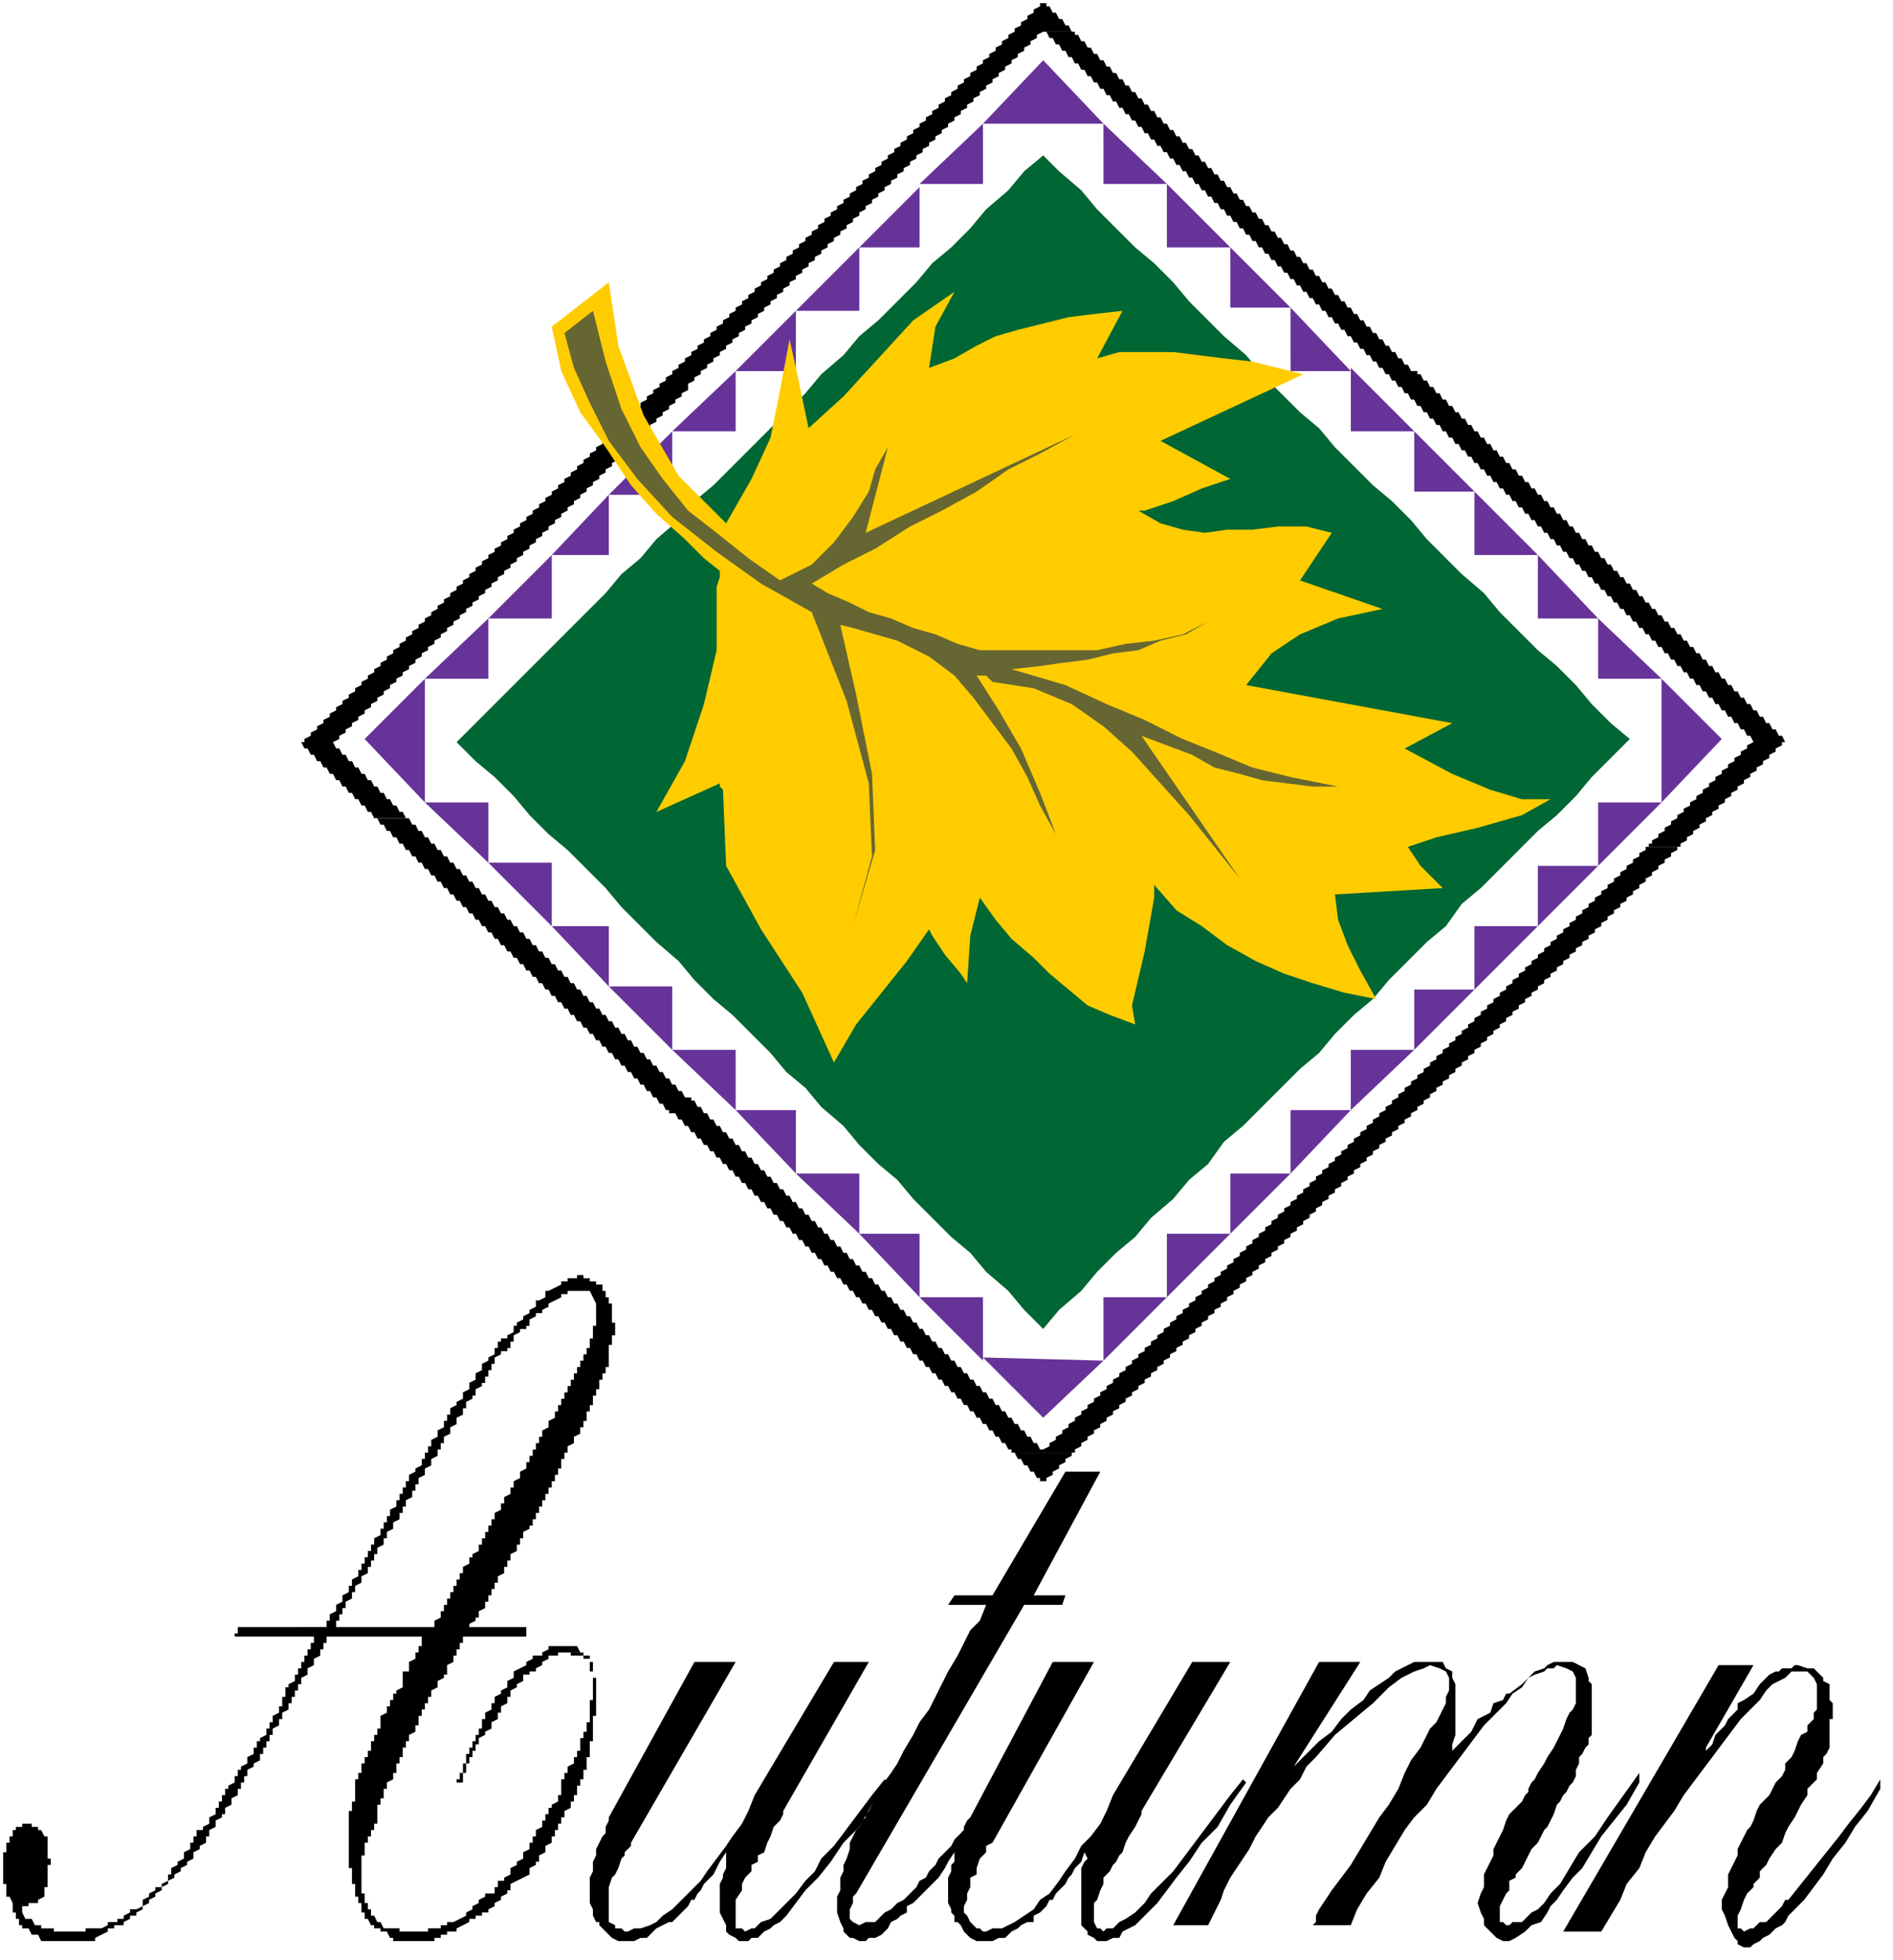
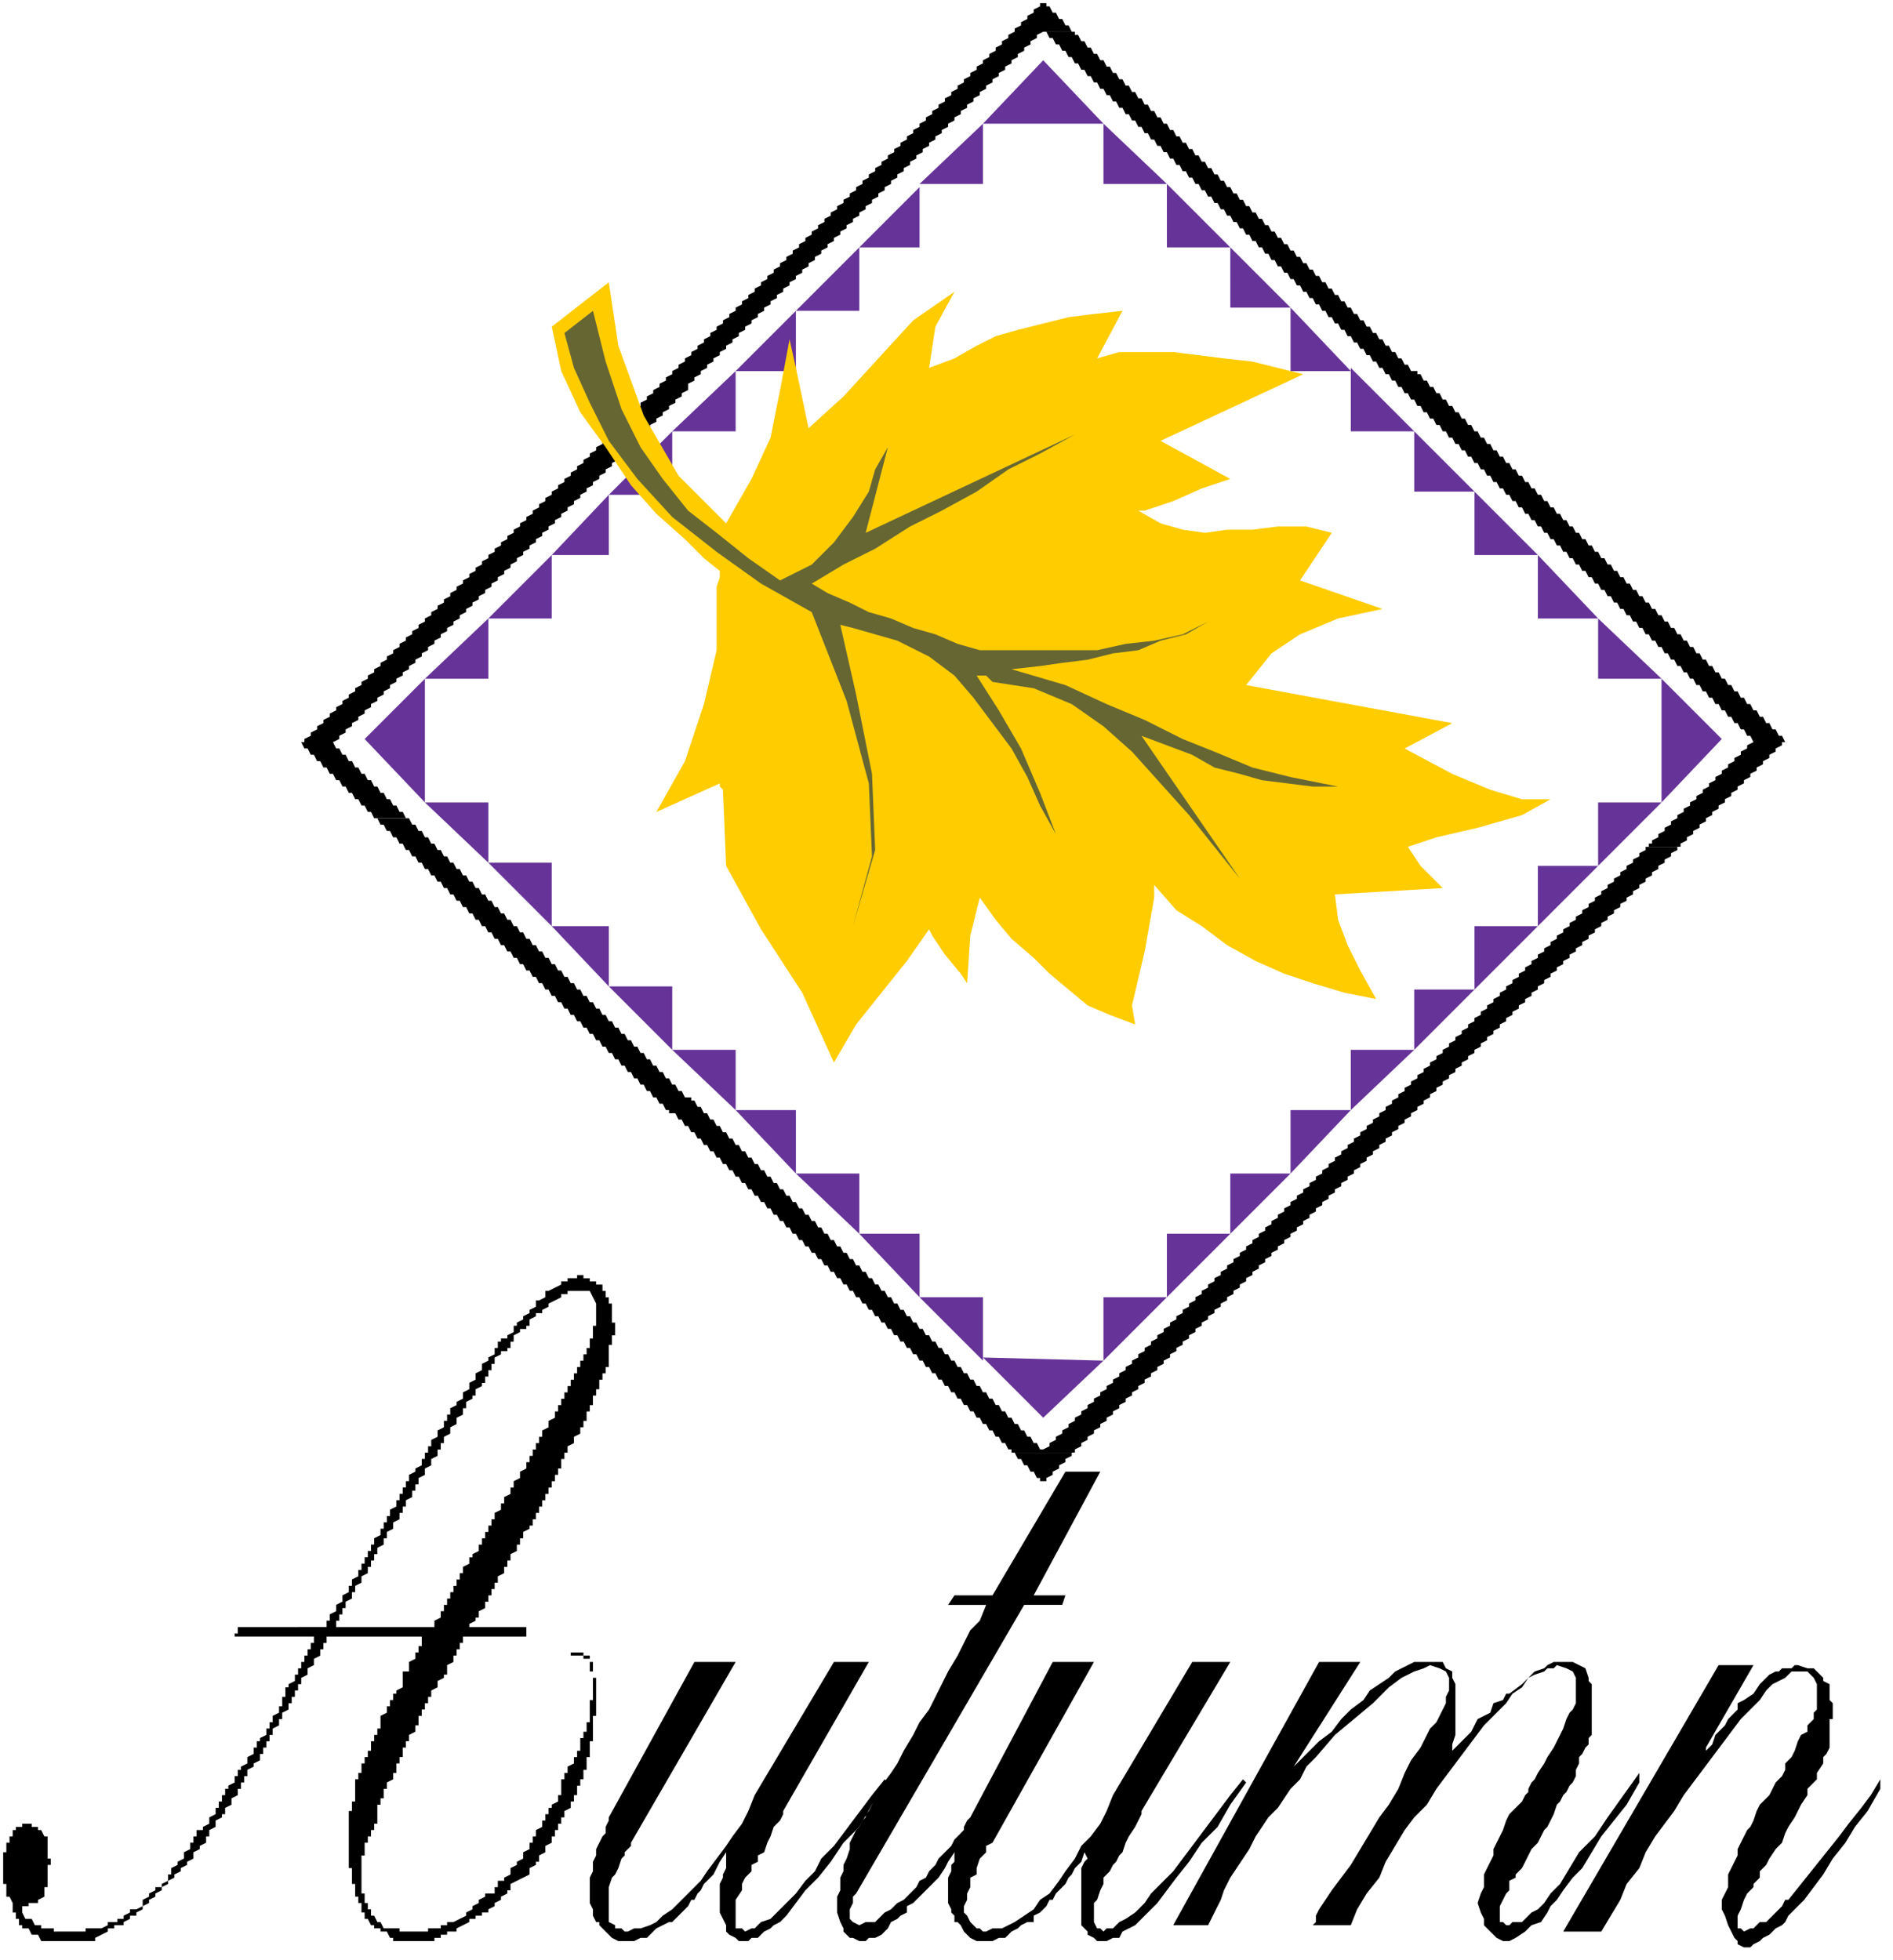
<svg xmlns="http://www.w3.org/2000/svg" fill-rule="evenodd" height="197.733" preserveAspectRatio="none" stroke-linecap="round" viewBox="0 0 597 618" width="191">
  <style>.pen1{stroke:none}.brush1{fill:#000}</style>
  <path class="pen1 brush1" d="M182 402v1h-3v1h-2v1l-2 1-2 1h-1v2l-2 1h-1v2l-2 1v1l-2 1v1l-2 1v1h-1v2l-2 1v1h-2v1h-1v2h-1v2l-2 1v1l-2 1v2l-2 1v2l-2 1v2l-2 1v2l-2 1v1l-2 1v2h-1v2h-1v2l-2 1v2l-2 1v2h-1v2h-1v2h-1v2l-2 1v1l-2 1v2h-1v2h-1v2h-1v2h-1v2l-2 1v2h-1v2h-1v2h-1v2l-2 1v2h-1v2h-1v2h-1v2h-1v2h-1v2l-2 1v2h-1v2l-2 1v2l-2 1v2l-2 1v2h-1v2H75v2h-1v1h25v2h-1v2h-1v2h-1v2h-1v2h-1v2h-1v2l-2 1v1h-1v3h-1v3h-1v2l-2 1v2h-1v2h-1v2l-2 1v1h-1v2h-1v2l-2 1v2l-2 1v1h-1v2h-1v2l-2 1v1h-1v2h-1v2h-1v2h-1v2l-2 1v2l-2 1v1h-2v2h-1v2h-1v2l-2 1v2l-2 1v1l-2 1v2h-1v2l-2 1v1h-2v1l-2 1v1l-2 1v2l-2 1h-2v1l-2 1v1h-2v1h-3v1l-2 1h-5v1H17v-1h-4v-1h-2l-1-2H8l-1-2v-2h2v-1h3v-1l2-1v-3h1v-7h1v-2h-1v-7h-1l-1-2h-1v-1h-2v-1H7v1H5v1H4v2H3v2H2v3H1v10h1v4h1l1 2v3h1v2h1v2h1v1h2l1 2h2l1 2h17v-1l2-1 2-1v-1h2v-1h3v-1l2-1v-1h2v-1l2-1v-1l2-1v-1l2-1v-1l2-1v-1l2-1v-1l2-1v-1l2-1v-1l2-1v-1l2-1v-2l2-1v-1l2-1v-2h1v-2l2-1v-2l2-1v-1h1v-2l2-1v-2l2-1v-2h1v-2h1v-2h1v-2l2-1v-1l2-1v-2h1v-2h1v-2h1v-2h1v-2l2-1v-2h1v-2l2-1v-2h1v-2h1v-2h1v-2h1v-2l2-1v-2l2-1v-2l2-1v-2h1v-2h1v-2h63v-3h-18v-1l2-1v-1h1v-2l2-1v-2h1v-2h1v-2h1v-2h1v-2l2-1v-2h1v-2h1v-2l2-1v-2h1v-2h1v-2l2-1v-1h1v-2h1v-2h1v-2h1v-2h1v-2h1v-2h1v-2h1v-2h1v-2h1v-3h1v-2h1v-2l2-1v-2l2-1v-2h1v-2h1v-3h1v-2h1v-3h1v-2h1v-3h1v-2h1v-2h1v-7h1v-3h1v-4h-1v-6h-1v-2h-1v-2h-5l1 2 1 2v7h-1v4h-1v3h-1v2h-1v2h-1v2h-1v2h-1v2h-1v2h-1v2h-1v2h-1v2h-1v2h-1v2l-2 1v2l-2 1v2h-1v2h-1v2h-1v2h-1v2h-1v2l-2 1v2l-2 1v2h-1v2l-2 1v2h-1v2l-2 1v2h-1v2h-1v2h-1v2h-1v2h-1v2l-2 1v1h-1v2l-2 1v2h-1v2h-1v2h-1v2h-1v2h-1v2h-1v2h-1v2l-2 1v2h-31v-2h1v-2h1v-2h1v-2l2-1v-2h1v-2l2-1v-2l2-1v-2h1v-2h1v-2h1v-2l2-1v-2h1v-2l2-1v-2l2-1v-2h1v-2h1v-2l2-1v-2h1v-2h1v-2l2-1v-2l2-1v-2l2-1v-2h1v-2h1v-2l2-1v-2l2-1v-2l2-1v-2h1v-2l2-1v-1h1v-2l2-1v-1h1v-2h1v-2h1v-2h1v-2l2-1v-1h2v-1h1v-2h1v-2l2-1v-1h2v-1h1v-2l2-1v-1h2v-1l2-1v-1l2-1 2-1v-1h2v-1h11v-2h-2v-1h-2v-1h-2v-1h-2z" />
  <path class="pen1 brush1" d="M133 516v3h-1v2h-1v2l-2 1v3h-2v5l-2 1v1h-1v2h-1v2h-1v2l-2 1v4h-1v2h-1v2h-1v3h-1v2h-1v2h-1v3h-1v2h-1v7h-1v3h-1v18h1v5h1v4h1v2h1v3h1v2h1l1 2h1v1h2v1h2l1 2h1v1h13v-1h2v-1h2v-1h3v-1l2-1 2-1v-1h2v-1h2v-1h2v-1l2-1v-1l2-1v-1l2-1v-1h1v-2l2-1 2-1 2-1v-2l2-1v-1h1v-2l2-1v-2l2-1v-2h1v-2h1v-2h1v-2h1v-2l2-1v-2h1v-2h1v-3h1v-2h1v-3h1v-4h1v-5h1v-8h1v-12h-1v7h-1v7h-1v3h-1v2h-1v4h-1v2h-1v2l-2 1v2h-1v2h-1v5h-1v2l-2 1v1h-1v2h-1v2h-1v2l-2 1v2h-1v2h-1v2l-2 1v2l-2 1v1l-2 1v2l-2 1v1h-2v2h-1v2h-3v1l-2 1v1l-2 1v1l-2 1v1l-2 1-2 1h-2v1h-2v1h-4v1h-9v-1h-5l-1-2h-1l-1-2h-1v-2h-1v-2h-1v-3h-1v-12h1v-4h1v-2h1v-2h1v-2h1v-6h1v-2h1v-3h1v-2l2-1v-2h1v-3h1v-2h1v-3h1v-2h1v-2l2-1v-2h1v-3h1v-2h1v-2h1v-2h1v-2l2-1v-2l2-1v-1h1v-3l2-1v-2h1v-2h1v-2h1v-2h-13z" />
-   <path class="pen1 brush1" d="M173 519v1l-2 1v1h-3v1l-2 1v1l-2 1-2 1v2l-2 1v2l-2 1v1l-2 1v2h-1v2l-2 1v2h-1v3h-1v2h-1v2h-1v2h-1v2h-1v3h-1v3h-1v2h-1v1h2v-3h1v-3h1v-2h1v-2h1v-2h1v-2l2-1v-1l2-1v-2l2-1v-2h1v-2l2-1v-2h1v-2l2-1v-1l2-1v-2h2v-1h2v-1l2-1v-1l2-1v-1h3v-1h7l-1-2h-9z" />
  <path class="pen1 brush1" d="M180 521v1h4v1h2v-1h-2v-1h-4zm6 3v3h1v-3h-1zm46 0-33 57v1l-2 2v1l-1 1-1 3-1 2-1 1-1 3v11l2 1v1h2l1 1h1l2-1h2l3-1 2-1 2-2 3-2 9-9 2-3 3-4 3-4 2-3 3-4 2-4 2-5 25-42h11l-27 47v1l-1 2-2 2-1 3-1 2-1 3-2 1v2l-2 1v2l-2 2-1 2v2l-2 3v9h2l1 1 2-1h1l2-2 3-1 8-8 3-4 3-3 2-4 4-4 3-4 3-4 3-4 3-4 4-5 1 1-5 7-4 7-5 5-4 6-4 5-4 4-3 4-3 4-2 2-2 1-1 1-2 1-2 2h-2l-1 1h-3l-1-1-2-1-1-1v-2l-1-2-1-2v-9l1-2v-1l1-2v-5l-2 3-1 2-1 2-3 3-1 2-1 1-1 2h-1l-1 2-5 5h-1l-2 1-2 1-3 3h-2l-2 1h-5l-2-1-4-4v-1h-1l-1-2v-2l-1-2v-8l1-2v-3l1-2v-2l1-2 1-2 1-1v-2l1-2v-1l27-49h13z" />
  <path class="pen1 brush1" d="m347 464-21 39h10l-1 3h-12l-53 91-1 1v2l-1 2v3l1 1 2 1 2-1h3l3-3 2-1 2-2 2-1 4-4 1-2 2-1 1-2 2-2 1-2 4-4 1-2 7-7 1-2 1-2 2-2 1-2 1-1 1-2 3-3 1 2-3 3-2 3-2 3-2 4-2 3-7 7-2 3-1 2-2 3-8 8-2 1v2l-2 1-1 1-2 1-1 2-2 2-2 1h-2l-1 1h-2l-2-1h-1l-2-2v-1l-1-2-1-3v-5l1-2v-4l1-2v-2l1-2 1-3v-2l1-2 1-2 1-1 1-2 1-1v-1l1-1 2-4 2-4 3-4 2-3 2-4 3-5 2-4 3-4 2-4 2-4 2-4 3-5 2-4 2-4 3-3 2-5h-12l2-3h12l23-39h11z" />
  <path class="pen1 brush1" d="m345 524-32 57-2 1v2l-2 2-1 3v2l-2 1v3l-1 2v2l-1 2v2l1 1 1 2 2 2h1l1 1h1l2-1h3l2-1 2-1 3-2 3-2 2-3 3-2 3-4 2-3 3-4 2-4 3-3 3-4 2-4 2-5 25-42h12l-28 47v1l-1 2-1 2-2 3-1 2-1 3-1 1-1 2-1 1-1 2-2 2v2l-1 2-1 3-1 1v6l1 2h1l1 1 1-1h2l2-2 2-1 3-2 3-3 2-3 7-7 3-4 3-4 3-4 3-4 3-4 3-4 4-5 1 1-5 7-4 7-5 5-4 6-4 5-3 4-3 4-7 7-2 1-2 1-1 2h-2l-2 1h-3l-1-1-2-1v-1l-2-2v-18l1-2 1-1-1-2-1 3-2 2-1 2-1 1-1 2-3 3-1 2h-1l-1 2-2 2-2 1v2h-2l-2 1-1 1-2 1-2 2h-2l-2 1h-5l-2-1-2-2-1-2-1-1h-1v-2l-1-1v-1l-1-2v-8l1-2v-2l1-1v-4l1-2 1-2v-1l1-1v-1l1-2 1-1 26-49h13zm84 0-21 33 8-8 4-3 3-4 3-3 4-3 2-3 3-2 3-2 2-2 2-1 2-1 2-1h9l1 2 2 1v2l1 2v16l-1 3v2l6-6 2-4 4-2 1-3 3-1 1-2h1l4-3 4-4 3-1 1-1 2-1h6l2 1 2 1 1 3v1l1 1v16l-1 1v2l-1 1-1 2-1 1v2l-1 2v2l-1 2-1 1-1 2-1 1-1 2-1 1-1 3-1 2-1 2-1 1-1 2-1 2-2 2-2 4-1 2-2 2v1l-2 1v3l-1 1-1 2-1 2v5h1l1 1h1l1-1h3l3-3 2-1 2-2 2-3 3-3 3-5 3-5 5-5 4-6 5-7 5-7v3l-4 7-4 5-4 5-3 5-3 5-3 3-3 4-2 3-2 2-1 2-2 3-3 1-2 2-3 2-2 1h-2l-2-1-4-4v-2l-1-2-1-3 1-3 1-2v-4l1-2 1-2 1-2v-2l1-2 1-2 1-2 1-3 1-2 4-4 1-2 1-1v-1l1-2 1-1 1-2 2-3 1-2 2-3 2-4 1-2 1-3 1-2 1-1 1-2v-8l-1-2-2-1-3-1-1 1h-2l-1 1-3 1-2 1-2 3-3 2-2 3-7 7-3 4-3 4-3 4-3 4-3 4-3 5-4 4-3 4-3 5-3 5-2 5-4 5-3 5-2 5h-12l1-1v-2l1-2 2-3 2-3 3-4 3-4 3-5 3-5 3-5 3-4 3-5 2-5 2-4 3-4 2-4 1-2 2-2 1-2 1-2 1-2v-2l1-2v-4l-1-2-2-1-3-1-2 1-3 1-4 2-4 3-5 5-6 5-6 5-6 7-3 3-2 4-3 3-2 3-2 3-3 3-2 3-2 3-2 4-2 3-2 3-2 3-2 4-1 3-2 4-2 4h-11l46-83h13zm124 1-15 26v1l2-2 1-3 3-3 1-2 3-3v-2l2-1 3-2 2-3 3-3 2-1h1l1-1h3l1-1h1l3 1h2l3 3v1l2 1v5l1 1v5h-1v9l-1 2-1 1v2l-2 3v2l-3 3v2l-2 3-1 2-1 2-2 3-1 2-1 3-2 2-2 3-1 2-2 2v2l-2 2v1l-2 2-1 2-1 3-1 2v4h1l1 1 2-1h1l2-2h2l5-5 1-2h1l4-5 4-5 4-5 4-5 3-4 4-5 3-4 3-5v3l-4 7-4 5-3 5-4 5-3 5-3 4-3 4-5 5-1 2-1 1-2 1-2 2-2 1-1 1-2 1-1 1h-2l-2-1v-1l-1-1-1-2-1-2-1-3-1-2v-3l1-2 1-2v-4l1-2 1-2 1-2v-2l1-2 1-2 1-2 1-1 1-2 1-3 1-2 3-3 1-2 1-2 2-2 1-2v-2l2-2 1-2 1-3 1-2 2-1v-2l2-2v-2l1-1v-8l-1-2-2-2h-5l-2 2-2 1-2 1-2 2-2 3-6 6-3 4-3 4-3 4-3 4-3 4-3 4-3 5-3 4-3 4-3 5-2 5-4 5-2 5-3 5-3 5h-12l49-84h11zM328 1v1l-2 1v1l-2 1v1l-2 1v1l-2 1v1l-2 1v1l-2 1v1l-2 1v1l-2 1v1l-2 1v1l-2 1v1l-2 1v1l-2 1v1l-2 1v1l-2 1v1l-2 1v1l-2 1v1l-2 1v1l-2 1v1l-2 1v1l-2 1v1l-2 1v1l-2 1v1l-2 1v1l-2 1v1l-2 1v1l-2 1v1l-2 1v1l-2 1v1l-2 1v1l-2 1v1l-2 1v1l-2 1v1l-2 1v1l-2 1v1l-2 1v1l-2 1v1l-2 1v1l-2 1v1l-2 1v1l-2 1v1l-2 1v1l-2 1v1l-2 1v1l-2 1v1l-2 1v1l-2 1v1l-2 1v1l-2 1v1l-2 1v1l-2 1v1l-2 1v1l-2 1v1l-2 1v1l-2 1v1l-2 1v1l-2 1v1l-2 1v1l-2 1v1l-2 1v1l-2 1v1l-2 1v1l-2 1v1l-2 1v1l-2 1v1l-2 1v1l-2 1v1l-2 1v1l-2 1v1l-2 1v1l-2 1v1l-2 1v1l-2 1v1l-2 1v1l-2 1v1l-2 1v1l-2 1v1l-2 1v1l-2 1v1l-2 1v1l-2 1v1l-2 1v1l-2 1v1l-2 1v1l-2 1v1l-2 1v1l-2 1v1l-2 1v1l-2 1v1l-2 1v1l-2 1v1l-2 1v1l-2 1v1l-2 1v1l-2 1v1l-2 1v1l-2 1v1l-2 1v1l-2 1v1l-2 1v1l-2 1v1l-2 1v1l-2 1v1l-2 1v1l-2 1v1l-2 1v1l-2 1v1l-2 1v1l-2 1v1l-2 1v1l-2 1v1l-2 1v1l-2 1v1l-2 1v1l-2 1v1l-2 1v1l-2 1v1h-1l1 2h1l1 2h1l1 2h1l1 2h1l1 2h1l1 2h1l1 2h1l1 2h1l1 2h1l1 2h1l1 2h1l1 2h10l-1-2h-1l-1-2h-1l-1-2h-1l-1-2h-1l-1-2h-1l-1-2h-1l-1-2h-1l-1-2h-1l-1-2h-1l-1-2h-1l-1-2h-1l-1-2 2-1v-1l2-1v-1l2-1v-1l2-1v-1l2-1v-1l2-1v-1l2-1v-1l2-1v-1l2-1v-1l2-1v-1l2-1v-1l2-1v-1l2-1v-1l2-1v-1l2-1v-1l2-1v-1l2-1v-1l2-1v-1l2-1v-1l2-1v-1l2-1v-1l2-1v-1l2-1v-1l2-1v-1l2-1v-1l2-1v-1l2-1v-1l2-1v-1l2-1v-1l2-1v-1l2-1v-1l2-1v-1l2-1v-1l2-1v-1l2-1v-1l2-1v-1l2-1v-1l2-1v-1l2-1v-1l2-1v-1l2-1v-1l2-1v-1l2-1v-1l2-1v-1l2-1v-1l2-1v-1l2-1v-1l2-1v-1l2-1v-1l2-1v-1l2-1v-1l2-1v-1l2-1v-1l2-1v-1l2-1v-1l2-1v-2l2-1v-1l2-1v-1l2-1v-1l2-1v-1l2-1v-1l2-1v-1l2-1v-1l2-1v-1l2-1v-1l2-1v-1l2-1v-1l2-1v-1l2-1v-1l2-1v-1l2-1v-1l2-1v-1l2-1v-1l2-1v-1l2-1v-1l2-1v-1l2-1v-1l2-1v-1l2-1v-1l2-1v-1l2-1v-1l2-1v-1l2-1v-1l2-1v-1l2-1v-1l2-1v-1l2-1v-1l2-1v-1l2-1v-1l2-1v-1l2-1v-1l2-1v-1l2-1v-1l2-1v-1l2-1v-1l2-1v-1l2-1v-1l2-1v-1l2-1v-1l2-1v-1l2-1v-1l2-1v-1l2-1v-1l2-1v-1l2-1v-1l2-1v-1l2-1v-1l2-1v-1l2-1v-1l2-1v-1l2-1v-1l2-1h9l-1-2h-1l-1-2h-1l-1-2h-1l-1-2h-1V1h-2z" />
  <path class="pen1 brush1" d="m330 10 1 2h1l1 2h1l1 2h1l1 2h1l1 2h1l1 2h1l1 2h1l1 2h1l1 2h1l1 2h1l1 2h1l1 2h1l1 2h1l1 2h1l1 2h1l1 2h1l1 2h1l1 2h1l1 2h1l1 2h1l1 2h1l1 2h1l1 2h1l1 2h1l1 2h1l1 2h1l1 2h1l1 2h1l1 2h1l1 2h1l1 2h1l1 2h1l1 2h1l1 2h1l1 2h1l1 2h1l1 2h1l1 2h1l1 2h1l1 2h1l1 2h1l1 2h1l1 2h1l1 2h1l1 2h1l1 2h1l1 2h1l1 2h1l1 2h1l1 2h1l1 2h1l1 2h1l1 2h1l1 2h1l1 2h1l1 2h1l1 2h1l1 2h1l1 2h1l1 2h1l1 2h1l1 2h1l1 2h1l1 2h1l1 2h1l1 2h1l1 2h1l1 2h1l1 2h1l1 2h1l1 2h1l1 2h1l1 2h1l1 2h1l1 2h1l1 2h1l1 2h1l1 2h1l1 2h1l1 2h1l1 2h1l1 2h1l1 2h1l1 2h1l1 2h1l1 2h1l1 2h1l1 2h1l1 2h1l1 2h1l1 2h1l1 2h1l1 2h1l1 2h1l1 2h1l1 2h1l1 2h1l1 2h1l1 2h1l1 2h1l1 2h1l1 2h1l1 2h1l1 2h1l1 2h1l1 2h1l1 2h1l1 2h1l1 2h1l1 2h1l1 2h1l1 2-2 1v1l-2 1v1l-2 1v1l-2 1v1l-2 1v1l-2 1v1l-2 1v1l-2 1v1l-2 1v1l-2 1v1l-2 1v1l-2 1v1l-2 1v1l-2 1v1l-2 1v1l-2 1v1h-1v1h10v-1l2-1v-1l2-1v-1l2-1v-1l2-1v-1l2-1v-1l2-1v-1l2-1v-1l2-1v-1l2-1v-1l2-1v-1l2-1v-1l2-1v-1l2-1v-1l2-1v-1l2-1v-1l2-1v-1h1l-1-2h-1l-1-2h-1l-1-2h-1l-1-2h-1l-1-2h-1l-1-2h-1l-1-2h-1l-1-2h-1l-1-2h-1l-1-2h-1l-1-2h-1l-1-2h-1l-1-2h-1l-1-2h-1l-1-2h-1l-1-2h-1l-1-2h-1l-1-2h-1l-1-2h-1l-1-2h-1l-1-2h-1l-1-2h-1l-1-2h-1l-1-2h-1l-1-2h-1l-1-2h-1l-1-2h-1l-1-2h-1l-1-2h-1l-1-2h-1l-1-2h-1l-1-2h-1l-1-2h-1l-1-2h-1l-1-2h-1l-1-2h-1l-1-2h-1l-1-2h-1l-1-2h-1l-1-2h-1l-1-2h-1l-1-2h-1l-1-2h-1l-1-2h-1l-1-2h-1l-1-2h-1l-1-2h-1l-1-2h-1l-1-2h-1l-1-2h-1l-1-2h-1l-1-2h-1l-1-2h-1l-1-2h-1l-1-2h-1l-1-2h-1l-1-2h-1l-1-2h-1v-1h-2l-1-2h-1l-1-2h-1l-1-2h-1l-1-2h-1l-1-2h-1l-1-2h-1l-1-2h-1l-1-2h-1l-1-2h-1l-1-2h-1l-1-2h-1l-1-2h-1l-1-2h-1l-1-2h-1l-1-2h-1l-1-2h-1l-1-2h-1l-1-2h-1l-1-2h-1l-1-2h-1l-1-2h-1l-1-2h-1l-1-2h-1l-1-2h-1l-1-2h-1l-1-2h-1l-1-2h-1l-1-2h-1l-1-2h-1l-1-2h-1l-1-2h-1l-1-2h-1l-1-2h-1l-1-2h-1l-1-2h-1l-1-2h-1l-1-2h-1l-1-2h-1l-1-2h-1l-1-2h-1l-1-2h-1l-1-2h-1l-1-2h-1l-1-2h-1l-1-2h-1l-1-2h-1l-1-2h-1l-1-2h-1l-1-2h-1l-1-2h-1l-1-2h-1l-1-2h-1l-1-2h-1v-1h-9z" />
  <path class="pen1 brush1" d="m119 258 1 2h1l1 2h1l1 2h1l1 2h1l1 2h1l1 2h1l1 2h1l1 2h1l1 2h1l1 2h1l1 2h1l1 2h1l1 2h1l1 2h1l1 2h1l1 2h1l1 2h1l1 2h1l1 2h1l1 2h1l1 2h1l1 2h1l1 2h1l1 2h1l1 2h1l1 2h1l1 2h1l1 2h1l1 2h1l1 2h1l1 2h1l1 2h1l1 2h1l1 2h1l1 2h1l1 2h1l1 2h1l1 2h1l1 2h1l1 2h1l1 2h1l1 2h1l1 2h1l1 2h1l1 2h1l1 2h1v1h2l1 2h1l1 2h1l1 2h1l1 2h1l1 2h1l1 2h1l1 2h1l1 2h1l1 2h1l1 2h1l1 2h1l1 2h1l1 2h1l1 2h1l1 2h1l1 2h1l1 2h1l1 2h1l1 2h1l1 2h1l1 2h1l1 2h1l1 2h1l1 2h1l1 2h1l1 2h1l1 2h1l1 2h1l1 2h1l1 2h1l1 2h1l1 2h1l1 2h1l1 2h1l1 2h1l1 2h1l1 2h1l1 2h1l1 2h1l1 2h1l1 2h1l1 2h1l1 2h1l1 2h1l1 2h1l1 2h1l1 2h1l1 2h1l1 2h1l1 2h1l1 2h1l1 2h1l1 2h1v1h20v-1l2-1v-1l2-1v-1l2-1v-1l2-1v-1l2-1v-1l2-1v-1l2-1v-1l2-1v-1l2-1v-1l2-1v-1l2-1v-1l2-1v-1l2-1v-1l2-1v-1l2-1v-1l2-1v-1l2-1v-1l2-1v-1l2-1v-1l2-1v-1l2-1v-1l2-1v-1l2-1v-1l2-1v-1l2-1v-1l2-1v-1l2-1v-1l2-1v-1l2-1v-1l2-1v-1l2-1v-1l2-1v-1l2-1v-1l2-1v-1l2-1v-1l2-1v-1l2-1v-1l2-1v-1l2-1v-1l2-1v-1l2-1v-1l2-1v-1l2-1v-1l2-1v-1l2-1v-1l2-1v-1l2-1v-1l2-1v-1l2-1v-1l2-1v-1l2-1v-1l2-1v-1l2-1v-1l2-1v-1l2-1v-1l2-1v-1l2-1v-1l2-1v-1l2-1v-1l2-1v-1l2-1v-1l2-1v-1l2-1v-1l2-1v-1l2-1v-1l2-1v-1l2-1v-1l2-1v-1l2-1v-1l2-1v-1l2-1v-1l2-1v-1l2-1v-1l2-1v-1l2-1v-1l2-1v-1l2-1v-1l2-1v-1l2-1v-1l2-1v-1l2-1v-1l2-1v-1l2-1v-1l2-1v-1l2-1v-1l2-1v-1l2-1v-1l2-1v-1l2-1v-1l2-1v-1l2-1v-1l2-1v-1l2-1v-1l2-1v-1l2-1v-1h-10v1l-2 1v1l-2 1v1l-2 1v1l-2 1v1l-2 1v1l-2 1v1l-2 1v1l-2 1v1l-2 1v1l-2 1v1l-2 1v1l-2 1v1l-2 1v1l-2 1v1l-2 1v1l-2 1v1l-2 1v1l-2 1v1l-2 1v1l-2 1v1l-2 1v1l-2 1v1l-2 1v1l-2 1v1l-2 1v1l-2 1v1l-2 1v1l-2 1v1l-2 1v1l-2 1v1l-2 1v1l-2 1v1l-2 1v1l-2 1v1l-2 1v1l-2 1v1l-2 1v1l-2 1v1l-2 1v1l-2 1v1l-2 1v1l-2 1v1l-2 1v1l-2 1v1l-2 1v1l-2 1v1l-2 1v1l-2 1v1l-2 1v1l-2 1v1l-2 1v1l-2 1v1l-2 1v1l-2 1v1l-2 1v1l-2 1v1l-2 1v1l-2 1v1l-2 1v1l-2 1v1l-2 1v1l-2 1v1l-2 1v1l-2 1v1l-2 1v1l-2 1v1l-2 1v1l-2 1v1l-2 1v1l-2 1v1l-2 1v1l-2 1v1l-2 1v1l-2 1v1l-2 1v1l-2 1v1l-2 1v1l-2 1v1l-2 1v1l-2 1v1l-2 1v1l-2 1v1l-2 1v1l-2 1v1l-2 1v1l-2 1v1l-2 1v1l-2 1v1l-2 1v1l-2 1v1l-2 1v1l-2 1v1l-2 1v1l-2 1v1l-2 1h-1l-1-2h-1l-1-2h-1l-1-2h-1l-1-2h-1l-1-2h-1l-1-2h-1l-1-2h-1l-1-2h-1l-1-2h-1l-1-2h-1l-1-2h-1l-1-2h-1l-1-2h-1l-1-2h-1l-1-2h-1l-1-2h-1l-1-2h-1l-1-2h-1l-1-2h-1l-1-2h-1l-1-2h-1l-1-2h-1l-1-2h-1l-1-2h-1l-1-2h-1l-1-2h-1l-1-2h-1l-1-2h-1l-1-2h-1l-1-2h-1l-1-2h-1l-1-2h-1l-1-2h-1l-1-2h-1l-1-2h-1l-1-2h-1l-1-2h-1l-1-2h-1l-1-2h-1l-1-2h-1l-1-2h-1l-1-2h-1l-1-2h-1l-1-2h-1l-1-2h-1l-1-2h-1l-1-2h-1l-1-2h-1l-1-2h-1l-1-2h-1l-1-2h-1l-1-2h-1l-1-2h-1l-1-2h-1l-1-2h-1v-1h-2l-1-2h-1l-1-2h-1l-1-2h-1l-1-2h-1l-1-2h-1l-1-2h-1l-1-2h-1l-1-2h-1l-1-2h-1l-1-2h-1l-1-2h-1l-1-2h-1l-1-2h-1l-1-2h-1l-1-2h-1l-1-2h-1l-1-2h-1l-1-2h-1l-1-2h-1l-1-2h-1l-1-2h-1l-1-2h-1l-1-2h-1l-1-2h-1l-1-2h-1l-1-2h-1l-1-2h-1l-1-2h-1l-1-2h-1l-1-2h-1l-1-2h-1l-1-2h-1l-1-2h-1l-1-2h-1l-1-2h-1l-1-2h-1l-1-2h-1l-1-2h-1l-1-2h-1l-1-2h-1l-1-2h-1l-1-2h-1l-1-2h-1l-1-2h-10zm201 200 1 2h1l1 2h1l1 2h1l1 2h1v1h2v-1l2-1v-1l2-1v-1l2-1v-1l2-1v-1h-18z" />
  <path class="pen1" d="m134 253-19-20 19-19v39zm176 175 19 19 19-18-38-1zm38-389-19-20-19 20h38zm176 175 19 19-19 20v-39zm-390 0 20-19v19h-20zm20-19 20-20v20h-20zm20-20 18-19v19h-18zm18-19 20-20v20h-20zm20-20 20-19v19h-20zm20-19 19-19v19h-19zm19-19 20-20v20h-20zm39-40 20-19v19h-20zm-19 20 19-19v19h-19zm77 351 20-20h-20v20zm20-20 20-20h-20v20zm20-20 19-19h-19v19zm19-19 19-20h-19v20zm19-20 20-19h-20v19zm20-19 19-19h-19v19zm19-19 20-20h-20v20zm39-39 20-20h-20v20zm-19 19 19-19h-19v19zm-351-39 20 19v-19h-20zm20 19 20 20v-20h-20zm20 20 18 19v-19h-18zm18 19 20 20v-20h-20zm20 20 20 19v-19h-20zm20 19 19 20v-20h-19zm19 20 20 19v-19h-20zm39 39 20 20v-20h-20zm-19-20 19 20v-20h-19zm77-350 20 19h-20V39zm20 19 20 20h-20V58zm20 20 19 19h-19V78zm19 19 19 20h-19V97zm19 19 20 20h-20v-20zm20 20 19 19h-19v-19zm19 19 20 20h-20v-20zm39 40 20 19h-20v-19zm-19-20 19 20h-19v-20z" style="fill:#639" />
-   <path class="pen1" style="fill:#063" d="m144 234 47-47 5-6 6-5 5-6 7-6 5-6 6-5 29-29 5-6 7-6 5-6 6-5 12-12 5-6 6-5 6-6 5-6 7-6 5-6 6-5 5 5 7 6 5 6 12 12 6 5 6 6 5 6 11 11 7 6 5 6 12 12 6 5 5 6 12 12 6 5 6 6 5 6 11 11 7 6 5 6 12 12 6 5 6 6 5 6 6 6 6 5-12 12-5 6-6 6-6 5-18 18-6 5-5 7-6 5-12 12-5 6-6 5-6 6-5 6-6 5-18 18-6 5-5 7-6 5-5 6-7 6-5 6-6 5-6 6-5 6-7 6-5 6-6-6-5-6-7-6-5-6-6-5-12-12-5-6-6-5-6-6-5-6-7-6-5-6-6-5-5-6-12-12-6-5-6-6-5-6-7-6-11-11-5-6-12-12-6-5-6-6-5-6-6-6-6-5-6-6z" />
  <path class="pen1" style="fill:#fc0" d="m444 267 4 6 7 7-34 2 1 8 3 8 4 8 5 9-10-2-10-3-9-3-9-4-9-5-8-6-8-5-7-8v4l-3 17-4 17 1 6-8-3-7-3-6-5-6-5-5-5-7-6-5-6-5-7-3 12-1 15-2-3-5-6-4-6-1-2-7 10-8 10-8 10-7 12-10-22-13-20-11-20-1-24-1-1v-1l-20 9 9-16 6-18 4-17v-20l1-3v-2l-5-4-6-6-9-8-8-9-8-12-8-11-6-13-3-14 18-14 3 20 8 22 11 19 15 15 8-14 6-13 3-15 3-16 2 9 4 19 11-10 11-12 11-12 13-9-6 11-2 13 8-3 7-4 6-3 7-2 8-2 8-2 8-1 9-1-8 15 7-2h17l8 1 8 1 9 1 8 2 8 2-45 21 22 12-9 3-9 4-9 3h-2l7 4 7 2 7 1 7-1h8l8-1h9l8 2-10 15 26 9-14 3-12 5-9 6-8 10 65 12-15 8 15 8 12 5 10 3h9l-9 5-14 4-13 3-9 3z" />
  <path class="pen1" style="fill:#663" d="M422 248h-8l-8-1-8-1-7-2-8-2-7-4-8-3-8-3 31 45-8-10-8-10-9-10-9-10-9-8-10-7-12-5-13-2-2-2h-3l7 11 7 12 6 14 5 13-5-9-4-9-5-9-6-8-6-8-6-7-8-6-8-4-2-1-7-2-7-2-4-1 5 22 5 25 1 24-7 24 6-22-1-23-7-26-11-28-16-9-14-10-14-11-11-12-9-12-6-12-5-11-3-11 9-7 4 16 5 15 6 12 7 10 8 10 9 7 10 8 10 7 10-5 7-7 6-8 5-8 2-7 4-7-7 27 66-31-11 6-10 5-10 7-11 6-10 5-11 7-10 5-10 6 5 3 7 3 6 3 7 2 7 3 7 2 7 3 7 2h37l9-2 9-1 9-2 8-4-7 4-8 2-7 3-8 1-8 2-8 1-7 1-9 1 17 5 13 6 12 5 12 6 10 4 12 5 12 3 15 3z" />
</svg>